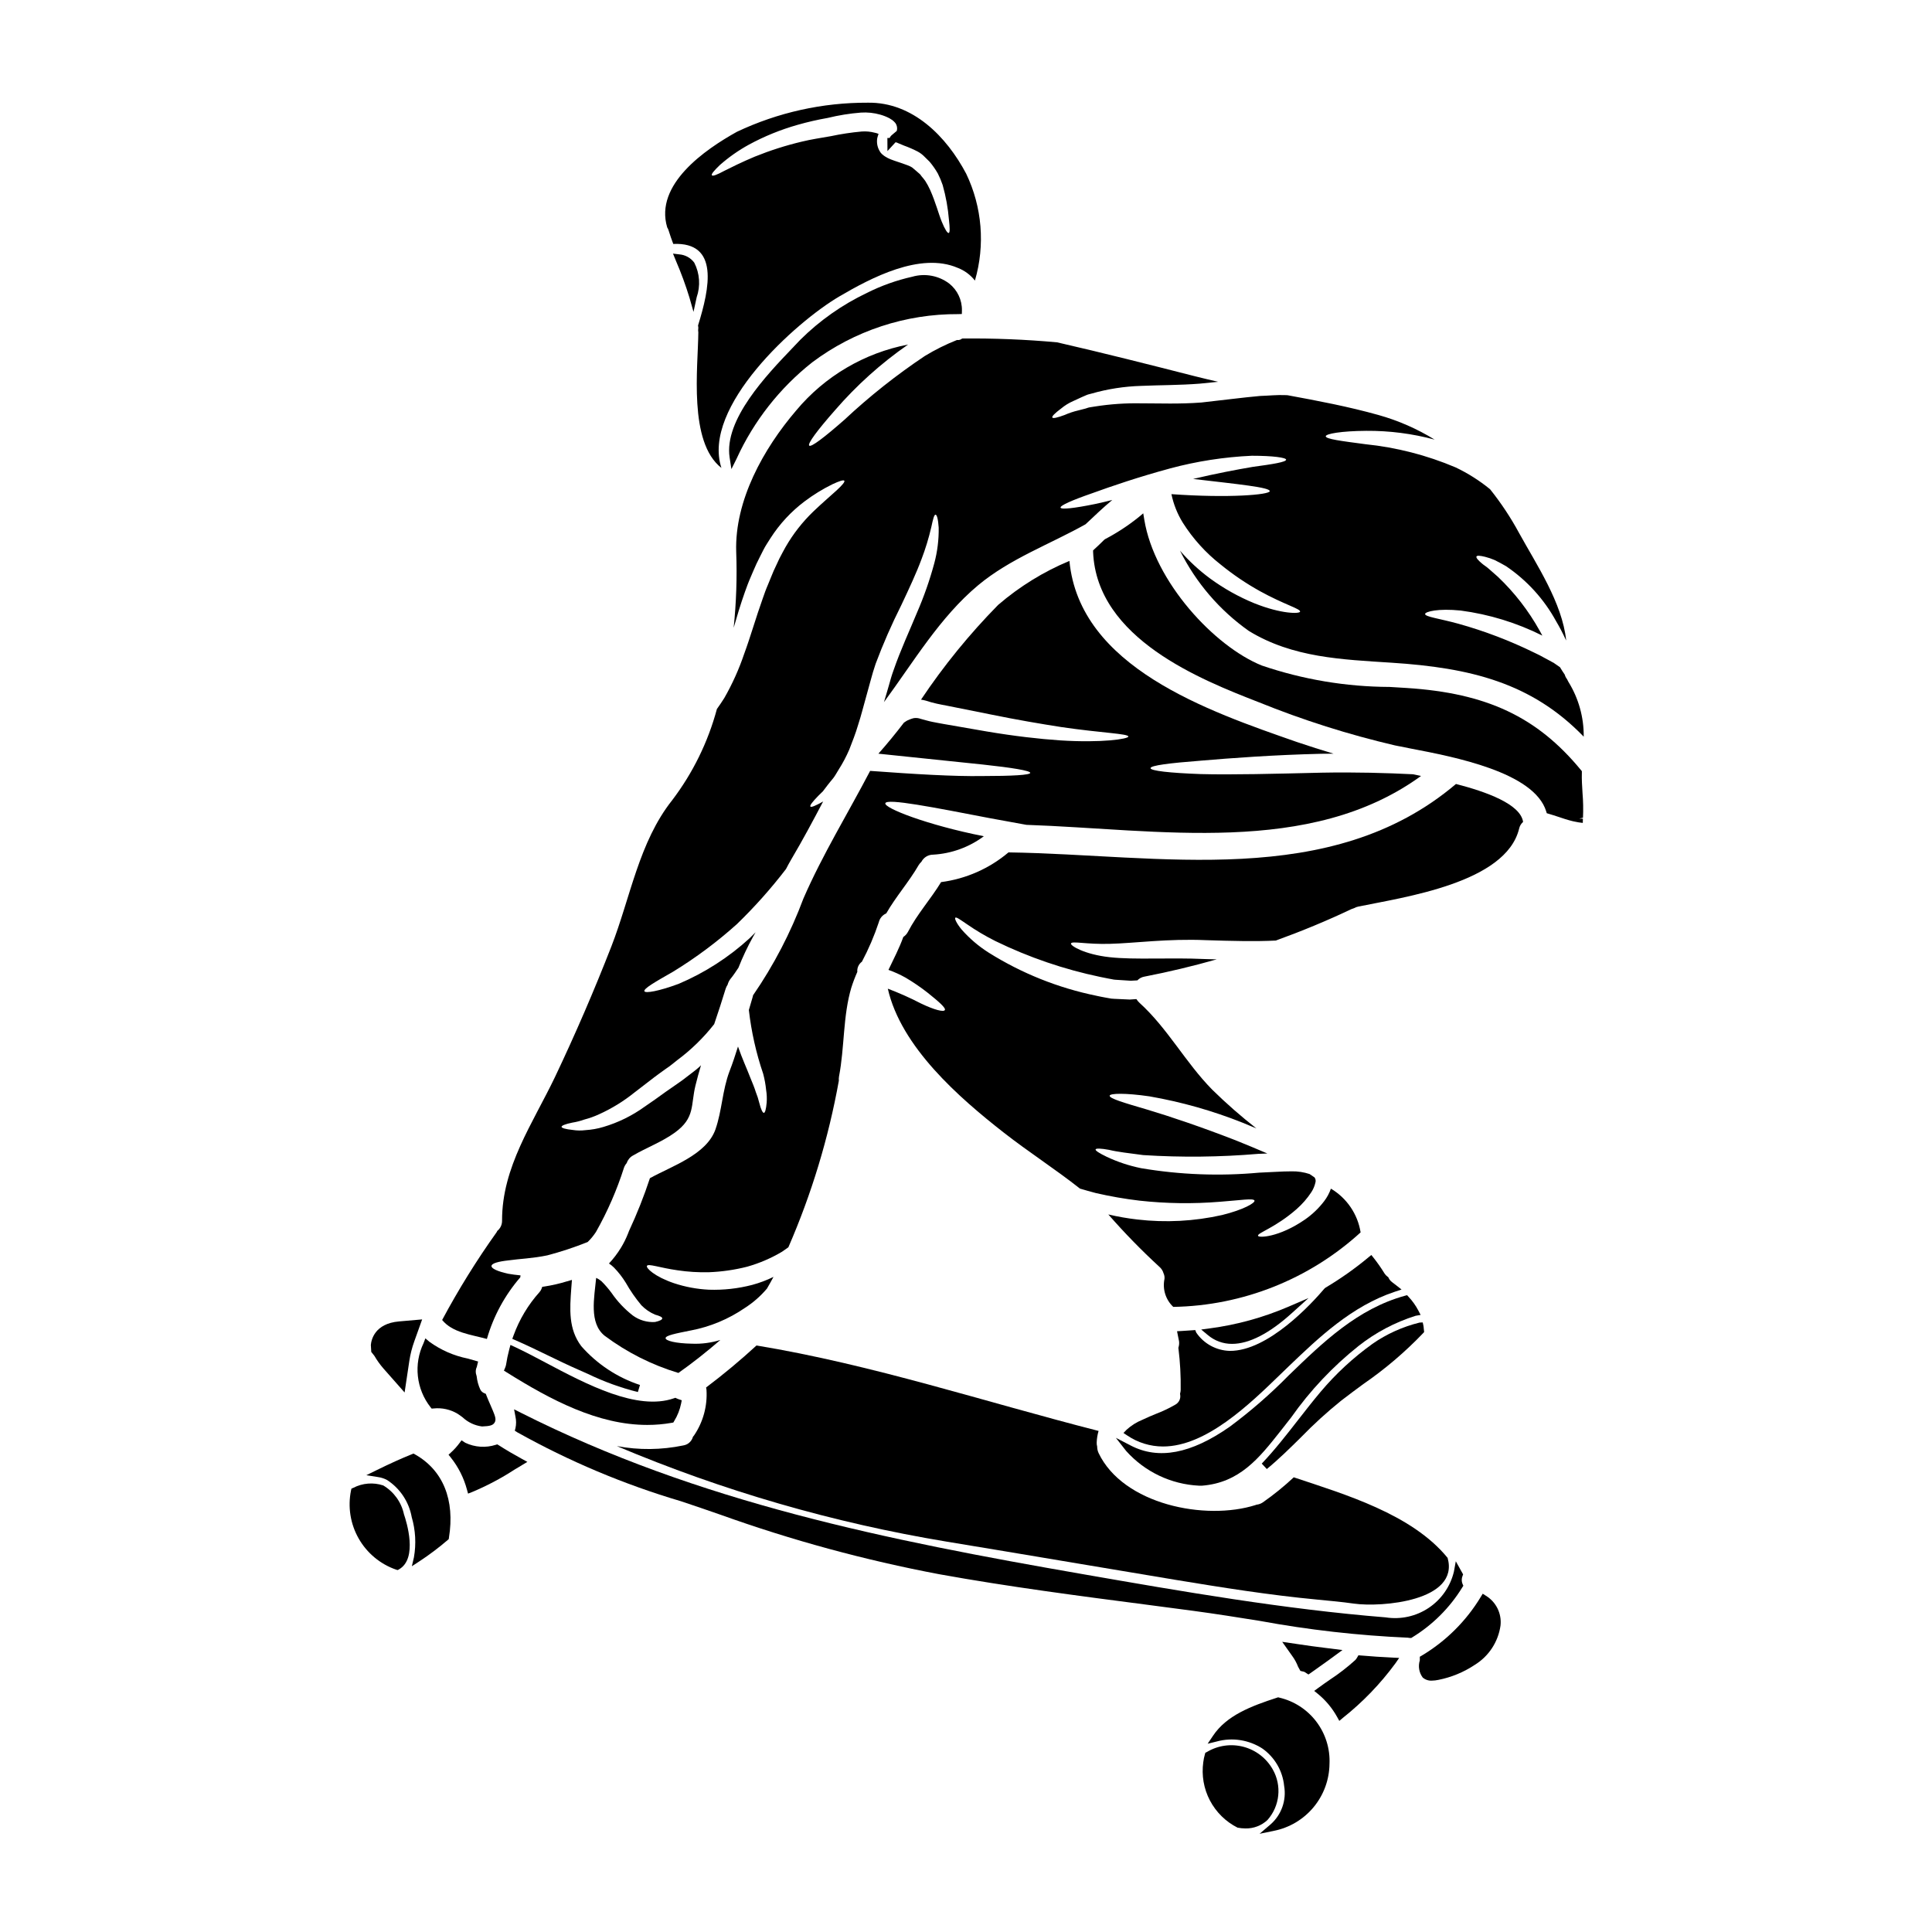
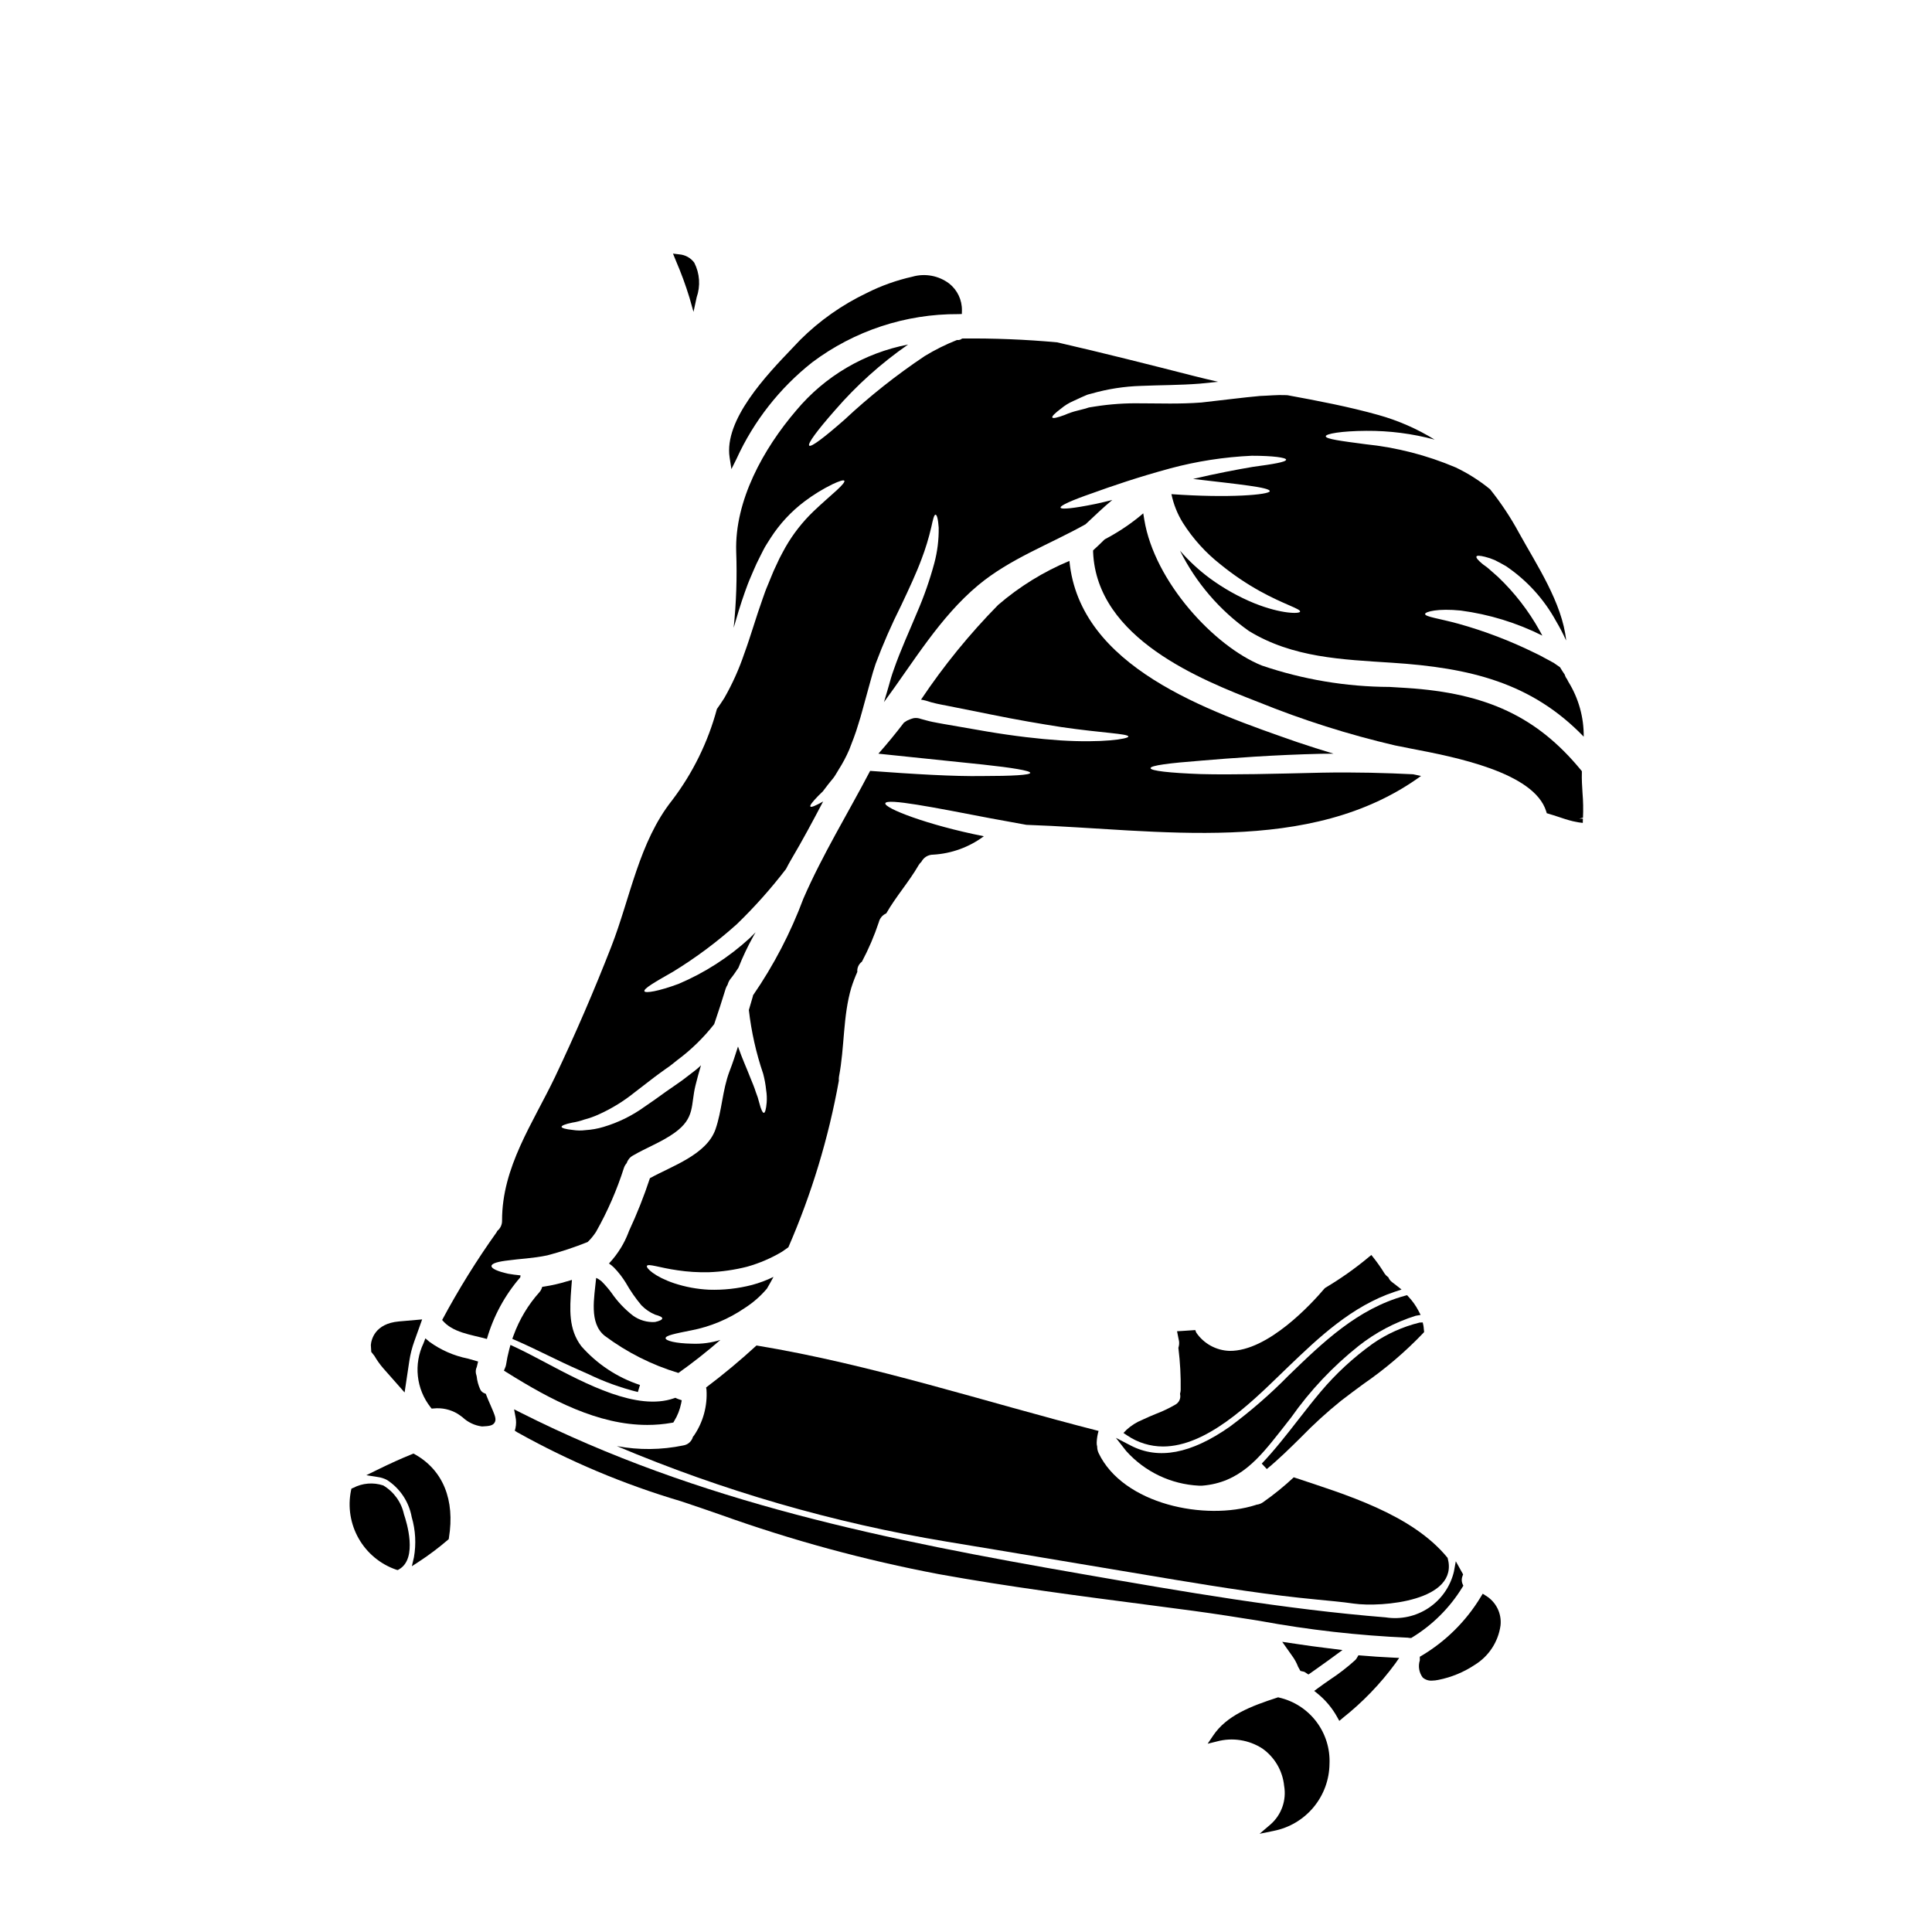
<svg xmlns="http://www.w3.org/2000/svg" fill="#000000" width="800px" height="800px" version="1.1" viewBox="144 144 512 512">
  <g>
-     <path d="m470.51 500.14c4.519 0 9.902-2.754 15.906-8.207l4.359-3.938-5.41 2.328c-6.644 2.852-13.648 4.777-20.812 5.719l-2.223 0.297 1.723 1.438v-0.004c1.797 1.539 4.09 2.383 6.457 2.367z" />
    <path d="m455.5 516.23c-1.68 0.973-3.438 1.809-5.25 2.496-1.094 0.453-2.188 0.906-3.25 1.414l-0.246 0.117h-0.004c-1.551 0.621-2.973 1.52-4.203 2.648l-0.816 0.848 0.98 0.652v-0.004c2.797 1.91 6.102 2.93 9.488 2.934 11.414 0 22.93-11.172 31.156-19.152l2.273-2.195c7.793-7.453 16.625-15.906 28.066-19.68l1.734-0.574-1.438-1.129c-0.359-0.285-0.715-0.562-1.062-0.816h0.004c-0.391-0.285-0.703-0.656-0.914-1.09l-0.109-0.23-0.207-0.148v-0.004c-0.312-0.227-0.578-0.512-0.789-0.836-0.871-1.422-1.828-2.793-2.863-4.106l-0.629-0.789-0.789 0.637v0.004c-3.574 2.973-7.379 5.656-11.379 8.031l-0.246 0.207c-3.336 3.938-14.957 16.645-25.152 16.531-3.551-0.109-6.832-1.906-8.832-4.84l-0.266-0.676-0.727 0.051c-0.98 0.078-1.988 0.148-2.973 0.199l-1.129 0.055 0.367 1.848c0.059 0.27 0.113 0.535 0.16 0.789v-0.004c0.07 0.527 0.027 1.062-0.121 1.574l-0.055 0.195 0.027 0.199v0.004c0.445 3.629 0.645 7.285 0.586 10.941-0.008 0.285-0.051 0.566-0.125 0.844l-0.043 0.188 0.031 0.191h-0.004c0.203 1.07-0.305 2.148-1.254 2.676z" />
    <path d="m295.57 483.19-1.371 0.395 0.004-0.004c-1.941 0.598-3.926 1.051-5.934 1.359l-0.57 0.086-0.199 0.543c-0.117 0.305-0.289 0.582-0.504 0.824-3.023 3.367-5.367 7.285-6.91 11.539l-0.32 0.875 0.852 0.371c2.836 1.23 5.672 2.609 8.414 3.938 2.742 1.328 5.594 2.715 8.457 3.961 0.699 0.309 1.457 0.641 2.254 1l0.008-0.004c4.25 2.066 8.703 3.688 13.289 4.832l0.566-1.875v0.004c-6.004-1.977-11.371-5.523-15.547-10.27-3.449-4.562-3.066-9.816-2.66-15.383z" />
    <path d="m344.48 500.57c-4.285 3.938-8.723 7.633-13.355 11.125 0.047 0.203 0.082 0.41 0.102 0.621 0.273 4.281-0.887 8.535-3.293 12.086-0.102 0.148-0.199 0.246-0.301 0.371h0.004c-0.328 1.195-1.328 2.09-2.551 2.281-5.805 1.207-11.789 1.27-17.613 0.176 28.027 11.84 57.359 20.34 87.379 25.316 20.191 3.316 40.355 6.762 60.543 10.109 12.488 2.055 25.02 4.062 37.633 5.25 3.242 0.324 6.492 0.594 9.734 1.066 7.383 1.039 28.066-0.668 24.871-12.113-9.445-11.617-27.348-16.871-40.773-21.352v-0.004c-2.582 2.414-5.328 4.641-8.227 6.664-0.496 0.332-1.066 0.535-1.66 0.594-0.059 0.027-0.117 0.055-0.176 0.074-13.305 4.258-35.152-0.102-41.668-13.777h0.004c-0.246-0.535-0.375-1.117-0.371-1.707-0.105-0.359-0.148-0.738-0.125-1.113 0.039-1.023 0.207-2.039 0.496-3.023-30.184-7.703-59.836-17.562-90.652-22.645z" />
    <path d="m278.96 501.59c-0.359 1.355-0.648 2.727-0.855 4.113-0.055 0.262-0.133 0.516-0.238 0.762l-0.32 0.766 0.703 0.441c11.734 7.352 24.27 13.953 37.285 13.949h0.004c2.168 0.004 4.328-0.184 6.465-0.559l0.438-0.078 0.227-0.395c0.883-1.43 1.504-3.008 1.836-4.656l0.164-0.848-0.82-0.277 0.004 0.004c-0.168-0.059-0.336-0.125-0.5-0.203l-0.371-0.18-0.395 0.137c-9.727 3.394-23.176-3.715-33.98-9.445-2.965-1.574-5.766-3.047-8.266-4.207l-1.066-0.492z" />
-     <path d="m321.19 205.08c0.371 1.211 0.789 2.402 1.234 3.566 12.238-0.543 9.641 11.719 6.566 21.602 0.023 0.199 0.051 0.375 0.074 0.594 0 0.234-0.02 0.465-0.051 0.699 0 0.172 0.051 0.348 0.051 0.543-0.074 9.242-2.676 29.082 6.121 35.922-5.301-16.137 19.645-38.645 31.262-45.457 8.324-4.879 21.457-11.84 31.363-7.559l-0.004-0.004c1.801 0.691 3.375 1.855 4.559 3.371 2.746-9.41 1.918-19.504-2.324-28.34-5.16-9.762-14.125-19-26.062-18.801-11.992-0.051-23.84 2.582-34.684 7.707-8.422 4.68-21.895 13.945-18.48 25.34 0.164 0.254 0.289 0.527 0.375 0.816zm13.598-17.367v0.004c2.356-2.07 4.93-3.875 7.68-5.383 4.094-2.223 8.426-3.981 12.906-5.25 2.625-0.75 5.289-1.363 7.981-1.832 2.887-0.707 5.828-1.18 8.793-1.414 1.734-0.117 3.477 0.07 5.152 0.547 0.496 0.121 0.789 0.273 1.113 0.371 0.449 0.168 0.891 0.367 1.312 0.594l0.742 0.473h0.004c0.312 0.238 0.594 0.512 0.84 0.816 0.418 0.598 0.543 1.348 0.348 2.047l-1.23 1.039c-0.289 0.223-0.52 0.508-0.68 0.832h-0.586l0.023 3.477 2.172-2.363c0.047 0.047 0.105 0.109 0.125 0.109l0.074-0.027c0.07-0.023-0.051-0.023 0.32 0.125 0.496 0.223 1.09 0.469 1.66 0.691l0.004 0.004c1.266 0.453 2.496 0.992 3.691 1.609 0.691 0.379 1.316 0.863 1.859 1.438 0.422 0.395 0.844 0.82 1.238 1.215 0.832 0.98 1.57 2.031 2.203 3.148 0.504 0.992 0.934 2.016 1.289 3.07 0.852 3.012 1.406 6.098 1.66 9.219 0.246 2.129 0.273 3.34-0.051 3.469-0.324 0.125-1.016-0.941-1.859-3-0.844-2.059-1.609-5.117-3.07-8.395-0.371-0.824-0.801-1.621-1.289-2.383-0.254-0.359-0.527-0.707-0.816-1.039-0.324-0.324-0.395-0.668-0.918-1.039-0.422-0.395-0.871-0.742-1.289-1.113-0.293-0.293-0.637-0.527-1.016-0.699-0.816-0.371-2.004-0.738-3.191-1.16-0.621-0.199-1.262-0.422-1.969-0.695-0.5-0.195-0.977-0.441-1.43-0.734-0.215-0.125-0.414-0.273-0.594-0.441l-0.195-0.148-0.098-0.098-0.051-0.023-0.004-0.027-0.324-0.375-0.023-0.047h0.004c-0.742-1.078-1.035-2.402-0.82-3.691 0.09-0.387 0.207-0.77 0.348-1.141l-0.098-0.047c-0.297-0.125-0.605-0.215-0.918-0.273-1.121-0.297-2.285-0.406-3.441-0.32-2.746 0.246-5.477 0.66-8.176 1.234-2.801 0.496-5.227 0.844-7.656 1.438-4.266 1.008-8.445 2.344-12.512 3.988-3.492 1.461-6.141 2.797-8.074 3.762-1.934 1.043-3.074 1.488-3.293 1.18-0.219-0.305 0.566-1.223 2.129-2.734z" />
    <path d="m462.14 345.59c8.152-0.691 19.426-1.535 32.031-1.832 1.09-0.027 2.156-0.027 3.219-0.027-3.191-0.965-6.414-1.969-9.637-3.07-23.586-8.227-57.648-19.816-60.348-48.02l0.004 0.004c-6.875 2.867-13.254 6.805-18.895 11.668-7.582 7.707-14.426 16.109-20.434 25.098 0.434 0.066 0.863 0.156 1.285 0.273 1.113 0.348 1.734 0.543 2.852 0.789 0.789 0.195 1.91 0.375 2.852 0.57 3.891 0.789 7.652 1.535 11.246 2.254 7.137 1.461 13.574 2.551 19 3.394 10.777 1.574 17.688 1.73 17.711 2.504 0 0.617-6.836 1.73-18.082 1.016-5.574-0.375-12.203-1.141-19.449-2.363-3.613-0.645-7.402-1.289-11.344-1.969-1.016-0.195-1.887-0.324-3.047-0.57-0.895-0.172-2.231-0.566-3.074-0.789h-0.004c-0.605-0.234-1.262-0.301-1.902-0.199-0.363 0.094-0.719 0.207-1.066 0.348l-0.617 0.273h-0.027l-0.023 0.023-0.324 0.199c-0.172 0.121-0.348 0.219-0.52 0.348-2.152 2.82-4.41 5.574-6.762 8.223 11.02 1.141 20.609 2.156 27.648 2.875 7.871 0.844 12.594 1.637 12.594 2.207 0 0.57-4.754 0.844-12.758 0.844-7.508 0.121-17.812-0.496-29.676-1.367-5.871 11.223-12.66 22.273-17.664 33.789h-0.004c-3.387 9.09-7.879 17.727-13.383 25.715 0.004 0.074-0.004 0.148-0.023 0.223-0.371 1.211-0.719 2.43-1.066 3.641 0.656 5.75 1.926 11.414 3.793 16.895 0.379 1.414 0.641 2.856 0.785 4.309 0.176 1.09 0.227 2.199 0.145 3.301-0.145 1.754-0.422 2.723-0.738 2.754-0.32 0.031-0.789-0.914-1.215-2.625-0.242-0.996-0.555-1.973-0.941-2.922-0.324-1.09-0.867-2.363-1.438-3.766-0.895-2.332-2.156-5.055-3.269-8.266-0.691 2.203-1.41 4.41-2.25 6.566-1.91 5.055-1.969 10.328-3.719 15.383-2.363 6.715-11.539 9.715-17.363 12.934l-0.004-0.004c-1.57 4.773-3.426 9.445-5.547 14-0.086 0.191-0.16 0.391-0.227 0.594-0.527 1.348-1.172 2.652-1.93 3.887-0.91 1.484-1.965 2.867-3.152 4.137 0.48 0.32 0.93 0.684 1.336 1.09 1.188 1.219 2.234 2.566 3.121 4.016 1.195 2.113 2.578 4.109 4.137 5.969 1.027 1.059 2.258 1.902 3.617 2.477 1.215 0.348 1.91 0.641 1.91 0.988s-0.668 0.695-1.934 0.969c-2.086 0.125-4.152-0.477-5.844-1.707-2.191-1.703-4.106-3.734-5.676-6.023-0.809-1.098-1.703-2.133-2.672-3.094-0.422-0.352-0.887-0.645-1.391-0.863-0.473 5.152-1.969 11.965 2.277 15.352v-0.004c5.883 4.394 12.488 7.723 19.52 9.84 3.863-2.723 7.559-5.672 11.125-8.746-2.43 0.758-4.969 1.094-7.508 0.992-4.41-0.074-6.957-0.789-7.012-1.438-0.074-0.742 2.676-1.262 6.738-2.082l0.004 0.004c5.106-0.98 9.953-3.004 14.242-5.945 2.207-1.41 4.188-3.144 5.879-5.144 0.594-1.02 1.18-2.059 1.73-3.098-1.816 0.891-3.719 1.605-5.672 2.129-3.734 0.969-7.59 1.395-11.445 1.266-3.137-0.152-6.234-0.727-9.215-1.711-5.203-1.758-7.457-4.039-7.211-4.586 0.277-0.715 3.422 0.496 8.055 1.141v0.004c2.777 0.418 5.586 0.59 8.395 0.52 3.41-0.133 6.797-0.621 10.105-1.461 3.242-0.914 6.348-2.246 9.242-3.965 0.543-0.395 1.113-0.789 1.684-1.18h0.004c6.156-14.148 10.648-28.961 13.379-44.148-0.035-0.379-0.016-0.762 0.047-1.137 1.488-7.731 1.016-16.004 3.269-23.562l0.004 0.004c0.445-1.41 0.973-2.789 1.574-4.137-0.098-1.055 0.363-2.078 1.215-2.703 1.785-3.359 3.285-6.863 4.484-10.477 0.254-1.043 0.98-1.906 1.969-2.328 2.551-4.457 6.019-8.348 8.594-12.805h-0.004c0.207-0.324 0.449-0.617 0.73-0.879 0.605-1.164 1.809-1.891 3.121-1.883 4.856-0.281 9.523-1.977 13.426-4.879-15.035-2.973-26.504-7.477-26.109-8.746 0.395-1.363 12.684 1.066 27.746 3.965l9.637 1.758c34.828 1.18 75.086 8.469 104.59-12.957-0.844-0.172-1.574-0.324-2.106-0.445-6.984-0.348-15.262-0.594-24.227-0.422-12.41 0.297-23.781 0.594-32.055 0.371-8.227-0.297-13.305-0.867-13.305-1.574 0-0.707 5.039-1.344 13.238-1.969z" />
    <path d="m507.67 500.17c-5.051 3.629-9.637 7.867-13.648 12.621-2.062 2.441-4.074 5.023-6.019 7.519-3.043 3.91-6.188 7.945-9.625 11.559l1.34 1.441c3.211-2.641 6.215-5.609 9.121-8.477v-0.004c3.32-3.414 6.844-6.625 10.551-9.613 1.945-1.512 3.938-2.973 5.902-4.426 5.719-3.938 11.02-8.445 15.82-13.457l0.297-0.332-0.09-0.867-0.004 0.004c-0.012-0.285-0.047-0.566-0.098-0.844l-0.18-0.836-0.84 0.035v0.004c-4.481 1.102-8.723 3.019-12.516 5.652z" />
    <path d="m395.52 219.12c-2.789-2.086-6.394-2.75-9.742-1.789-4.172 0.934-8.215 2.375-12.035 4.293-6.539 3.117-12.508 7.312-17.648 12.414-0.637 0.68-1.359 1.434-2.133 2.242-6.785 7.086-18.141 18.969-16.602 28.973l0.473 3.062 1.383-2.773h-0.004c4.559-9.973 11.422-18.719 20.027-25.516 11.164-8.375 24.766-12.863 38.727-12.781l0.934-0.031 0.02-0.934c0.051-2.785-1.207-5.438-3.398-7.16z" />
    <path d="m327.99 213.61c-0.945-1.277-2.394-2.078-3.977-2.199l-1.664-0.203 0.816 1.996-0.004-0.004c1.359 3.156 2.547 6.387 3.551 9.676l1.074 3.777 0.832-3.84h-0.004c1.059-3.027 0.832-6.352-0.625-9.203z" />
    <path d="m273.03 498.84c1.73-6.019 4.75-11.59 8.844-16.328 0.012-0.172 0.039-0.348 0.074-0.52-1.211-0.121-2.363-0.273-3.316-0.445-2.754-0.621-4.438-1.363-4.383-2.059 0.051-0.695 1.805-1.18 4.582-1.484 2.723-0.395 6.414-0.52 10.184-1.316l-0.004 0.004c3.644-0.957 7.227-2.141 10.727-3.543 0.832-0.805 1.57-1.703 2.203-2.676 3.059-5.41 5.547-11.121 7.43-17.043 0.164-0.445 0.41-0.855 0.723-1.211 0.266-0.836 0.84-1.543 1.609-1.969 3.594-2.106 7.703-3.617 11.098-6.07 5.477-3.938 4.211-7.285 5.512-12.535 0.422-1.781 0.941-3.566 1.461-5.348l-0.371 0.371c-0.969 0.918-1.969 1.574-2.949 2.363l-1.488 1.141-0.867 0.617-0.742 0.52-2.926 2.031c-1.906 1.391-3.785 2.727-5.621 3.965l0.004-0.004c-3.309 2.387-6.992 4.195-10.902 5.352-1.539 0.465-3.121 0.746-4.727 0.844-1.141 0.148-2.301 0.133-3.441-0.051-1.859-0.195-2.902-0.496-2.926-0.82-0.023-0.324 0.992-0.738 2.824-1.113h0.004c1.086-0.172 2.156-0.445 3.195-0.816 1.332-0.348 2.637-0.812 3.887-1.387 3.363-1.52 6.516-3.457 9.391-5.769 1.707-1.316 3.519-2.699 5.375-4.137 0.992-0.719 1.969-1.465 2.996-2.18l0.789-0.547 0.621-0.469 1.484-1.18-0.004-0.004c3.715-2.746 7.039-5.981 9.887-9.613 1.062-3.148 2.106-6.297 3.047-9.414 0.129-0.375 0.305-0.73 0.52-1.062 0.145-0.547 0.398-1.062 0.746-1.512 0.789-0.941 1.438-1.969 2.106-2.949v0.004c1.129-2.859 2.445-5.641 3.934-8.328 0.199-0.371 0.422-0.719 0.621-1.09-0.496 0.52-0.992 1.016-1.512 1.512h0.004c-5.559 5.102-11.949 9.215-18.895 12.164-5.324 1.969-8.77 2.527-9.055 1.969-0.301-0.695 2.797-2.457 7.606-5.203 6.004-3.68 11.66-7.894 16.895-12.598 4.688-4.539 9.035-9.418 13.008-14.594 0.469-0.891 0.914-1.754 1.438-2.625 2.973-5.027 5.719-10.156 8.422-15.309-0.027 0.023-0.074 0.047-0.102 0.074-1.969 1.113-3.094 1.574-3.293 1.285-0.199-0.289 0.594-1.285 2.059-2.797 0.371-0.375 0.789-0.789 1.262-1.238 0.371-0.52 0.816-1.066 1.262-1.66 0.449-0.594 0.965-1.18 1.484-1.832 0.52-0.648 0.918-1.465 1.414-2.231 1.082-1.695 2.027-3.477 2.824-5.324 0.789-2.055 1.66-4.188 2.363-6.613 0.789-2.383 1.414-4.984 2.18-7.656 0.375-1.316 0.742-2.676 1.113-4.039 0.395-1.461 0.82-2.949 1.316-4.383h-0.004c1.977-5.281 4.238-10.449 6.769-15.484 2.18-4.609 4.09-8.723 5.398-12.266h0.004c1.059-2.777 1.93-5.625 2.602-8.523 0.445-2.082 0.742-3.293 1.113-3.293 0.371 0 0.695 1.18 0.844 3.422 0.051 3.188-0.34 6.367-1.164 9.445-1.207 4.469-2.738 8.848-4.586 13.094-1.969 4.781-4.356 9.883-6.219 15.285-0.492 1.34-0.867 2.676-1.234 4.016-0.371 1.34-0.82 2.773-1.215 4.137-0.043 0.094-0.074 0.191-0.098 0.293 7.902-10.727 14.84-22.543 24.996-31.012 8.492-7.062 18.977-10.828 28.438-16.137 2.332-2.18 4.633-4.41 7.086-6.438-1.66 0.422-3.219 0.789-4.656 1.09-5.453 1.113-8.895 1.488-9.055 0.941-0.156-0.547 3.047-1.969 8.301-3.789 5.176-1.883 12.434-4.359 20.684-6.59v-0.004c7.09-1.906 14.367-3.035 21.699-3.367 5.648 0 9.094 0.496 9.094 1.039 0 0.621-3.418 1.18-8.844 1.91-4.234 0.715-9.734 1.758-15.805 3.195 12.062 1.414 20.387 2.227 20.312 3.242-0.051 0.941-10.754 1.887-26.059 0.789 0.559 2.684 1.582 5.246 3.023 7.578 2.691 4.25 6.09 8.004 10.055 11.102 3.258 2.652 6.746 5.012 10.418 7.047 6.316 3.492 10.73 4.656 10.605 5.398-0.047 0.617-4.981 0.668-12.109-2.203v0.004c-4.18-1.711-8.129-3.926-11.77-6.594-2.914-2.152-5.578-4.621-7.953-7.356 4.231 8.492 10.504 15.805 18.258 21.281 11.617 7.109 24.676 7.555 37.875 8.418 20.734 1.34 37.039 5.277 50.859 19.598 0.051-5.137-1.359-10.18-4.062-14.543-0.137-0.23-0.262-0.473-0.371-0.719-0.273-0.348-0.477-0.75-0.594-1.18-0.422-0.621-0.844-1.262-1.262-1.969-0.52-0.352-1.039-0.719-1.574-1.09l-0.148-0.102-0.297-0.145-0.668-0.375-1.34-0.715c-0.867-0.496-1.785-0.969-2.754-1.414h-0.004c-6.461-3.176-13.203-5.746-20.141-7.68-5.152-1.414-8.895-1.836-8.82-2.602 0.074-0.594 3.422-1.512 9.445-0.891 7.531 0.992 14.84 3.238 21.629 6.637-0.223-0.422-0.473-0.867-0.719-1.312v0.004c-2.938-5.285-6.664-10.094-11.043-14.258-0.867-0.742-1.656-1.438-2.363-2.082-0.703-0.645-1.387-1.016-1.883-1.461-1.039-0.871-1.574-1.512-1.461-1.836 0.113-0.324 0.941-0.273 2.328 0.074v0.004c0.848 0.211 1.676 0.492 2.481 0.84 0.918 0.445 1.934 0.992 3.047 1.633v0.004c5.512 3.731 10.055 8.723 13.25 14.562 0.945 1.594 1.805 3.238 2.574 4.926 0.027 0.074 0.074 0.125 0.102 0.199-1.016-9.984-7.977-20.289-12.438-28.414v0.004c-2.219-4.113-4.805-8.02-7.727-11.672-2.801-2.293-5.871-4.238-9.141-5.793-7.617-3.231-15.676-5.301-23.906-6.144-6.367-0.844-10.504-1.363-10.504-2.106 0.023-0.645 4.016-1.391 10.754-1.438 6.113-0.043 12.203 0.738 18.105 2.328-4.625-2.856-9.629-5.047-14.863-6.516-7.949-2.227-16.027-3.762-24.129-5.25h0.004c-0.207 0.004-0.414-0.004-0.621-0.023-2.059-0.102-4.328 0.145-6.641 0.219-4.723 0.422-9.859 1.113-15.559 1.734-5.769 0.445-11.125 0.219-15.902 0.219l0.004 0.004c-4.141-0.086-8.277 0.195-12.363 0.844-0.422 0.074-0.844 0.148-1.262 0.199-0.422 0.051-0.766 0.219-1.137 0.324-0.742 0.195-1.441 0.371-2.106 0.543h-0.004c-1.199 0.285-2.367 0.68-3.496 1.18-1.934 0.719-3.07 0.969-3.242 0.668-0.172-0.301 0.668-1.137 2.301-2.363v0.004c0.98-0.824 2.07-1.5 3.246-2.008 0.695-0.324 1.465-0.668 2.254-1.039 0.422-0.172 0.82-0.348 1.262-0.547 0.445-0.199 0.867-0.246 1.34-0.395 4.266-1.219 8.668-1.902 13.102-2.035 4.91-0.219 10.211-0.172 15.559-0.594 1.633-0.172 3.269-0.348 4.879-0.492-2.082-0.473-4.16-0.969-6.219-1.488-12.137-3.098-24.254-6.168-36.441-8.965h0.004c-8.371-0.77-16.781-1.105-25.188-1.016-0.375 0.324-0.875 0.469-1.363 0.391-2.957 1.168-5.809 2.586-8.523 4.238-7.539 5.035-14.656 10.676-21.277 16.871-5.324 4.68-8.867 7.379-9.363 6.883-0.496-0.496 2.129-4.039 6.859-9.41 5.695-6.582 12.191-12.422 19.344-17.379-11.602 2.231-22.074 8.398-29.648 17.465-8.699 10.16-16.328 23.883-15.906 37.43 0.25 6.731 0.027 13.469-0.672 20.168 0.867-3.023 1.812-6.195 2.973-9.465 0.246-0.668 0.473-1.312 0.719-1.969 0.297-0.789 0.52-1.285 0.789-1.934 0.547-1.238 1.016-2.43 1.574-3.617 0.559-1.188 1.211-2.406 1.781-3.566 0.57-1.16 1.316-2.203 1.969-3.269 2.398-3.727 5.434-6.996 8.973-9.664 2.316-1.75 4.797-3.277 7.406-4.559 1.859-0.867 2.973-1.211 3.148-0.918 0.176 0.297-0.57 1.18-2.055 2.555s-3.668 3.195-6.172 5.598c-2.883 2.777-5.363 5.945-7.356 9.418-0.52 0.992-1.113 1.969-1.633 3.047l-1.535 3.293c-0.496 1.137-0.969 2.402-1.488 3.617-0.246 0.594-0.57 1.34-0.719 1.781l-0.668 1.883c-1.805 5.031-3.219 10.059-4.875 14.562h-0.004c-1.379 4.102-3.152 8.055-5.301 11.809-0.668 1.066-1.316 2.008-1.969 2.926-2.348 8.742-6.367 16.941-11.84 24.152-8.82 11.098-11.07 25.789-16.137 38.793-4.559 11.691-9.527 23.203-14.91 34.535-5.902 12.336-14.07 23.902-14.047 38.074v-0.004c0.031 1.066-0.434 2.086-1.266 2.758-0.047 0.117-0.105 0.234-0.172 0.344-5.309 7.438-10.133 15.207-14.441 23.262 2.746 3.367 7.652 3.863 11.863 5.027z" />
    <path d="m504.62 582.72-0.621-0.055-0.316 0.543c-0.137 0.258-0.305 0.496-0.508 0.711-2.102 1.906-4.352 3.648-6.731 5.207-1.059 0.734-2.113 1.469-3.148 2.234l-1.016 0.75 0.977 0.789c2.066 1.695 3.797 3.769 5.094 6.109l0.578 1.043 0.914-0.766v-0.004c5.273-4.176 9.965-9.039 13.949-14.465l1.004-1.449-1.762-0.09c-2.824-0.137-5.602-0.309-8.414-0.559z" />
    <path d="m531.52 564.68 0.281-0.449-0.215-0.48-0.004 0.004c-0.273-0.676-0.273-1.43 0-2.102l0.156-0.426-1.934-3.473-0.492 2.688h0.004c-0.926 3.945-3.309 7.391-6.672 9.648-3.363 2.258-7.453 3.16-11.453 2.527-26.848-2.164-53.883-6.859-80.027-11.414l-0.32-0.055c-51.508-8.953-101.65-18.965-148.83-42.766l-1.773-0.895 0.367 1.969c0.215 0.984 0.215 2.008 0 2.996l-0.18 0.703 0.617 0.395h-0.004c13.75 7.691 28.312 13.828 43.418 18.293 3.543 1.18 7.086 2.383 10.527 3.594h0.004c18.855 6.758 38.215 12.023 57.895 15.746 18.395 3.324 37.211 5.769 55.406 8.133 3.977 0.523 7.961 1.051 11.945 1.574 5.844 0.789 11.809 1.723 17.535 2.648 13 2.398 26.152 3.891 39.359 4.469 0.195 0.047 0.395 0.07 0.598 0.07h0.27l0.234-0.141h-0.004c5.418-3.309 9.973-7.848 13.293-13.258z" />
    <path d="m488.62 586.81 1.027 0.238 1.105 0.707 1.078-0.75c1.328-0.926 2.625-1.852 3.938-2.801l4.004-2.926-4.918-0.617c-2.164-0.262-4.328-0.559-6.496-0.887l-4.559-0.672 2.66 3.758 0.004 0.004c0.641 0.875 1.16 1.836 1.547 2.848z" />
    <path d="m483 593.88-0.281-0.074-0.273 0.09c-6.887 2.238-13.383 4.699-16.988 10.102l-1.418 2.109 2.469-0.609 0.004-0.004c4.086-1.098 8.449-0.418 12.008 1.871 3.273 2.301 5.383 5.91 5.785 9.891 0.668 3.809-0.695 7.688-3.602 10.234l-2.902 2.477 3.734-0.762v-0.004c4.133-0.809 7.859-3.016 10.555-6.25 2.695-3.238 4.191-7.301 4.238-11.512 0.18-4.023-1.055-7.981-3.488-11.188-2.434-3.211-5.914-5.465-9.84-6.371z" />
    <path d="m563.21 348.74v-0.371l-0.234-0.285c-11.59-14.09-24.969-20.395-46.176-21.762-1.527-0.098-3.059-0.191-4.598-0.281l-0.004 0.004c-11.5-0.051-22.91-1.965-33.797-5.672-12.562-5.055-28.449-22.172-31.152-38.66l-0.277-1.676-1.316 1.094c-2.738 2.191-5.684 4.113-8.789 5.742l-0.23 0.168c-0.855 0.859-1.734 1.691-2.617 2.5l-0.336 0.312v0.453c0.957 23.027 28.832 33.902 43.805 39.754v-0.004c11.75 4.766 23.859 8.609 36.211 11.488 1.152 0.25 2.594 0.527 4.238 0.844 11.414 2.184 32.617 6.25 35.816 16.617l0.156 0.508 0.508 0.148c0.844 0.242 1.672 0.523 2.5 0.789 1.25 0.422 2.547 0.859 3.898 1.18l0.473 0.098c0.355 0.078 0.707 0.152 1.062 0.207l1.105 0.145 0.027-1.117-0.98-0.023 1.004-0.23v0.004c0.102-2.195 0.059-4.394-0.125-6.582-0.113-1.789-0.23-3.617-0.172-5.391z" />
    <path d="m537.78 566.89-0.844-0.539-0.523 0.859 0.004-0.004c-3.867 6.394-9.246 11.742-15.668 15.566l-0.484 0.285v0.562c0.012 0.133 0.012 0.262 0 0.395-0.484 1.543-0.207 3.231 0.758 4.535 0.668 0.586 1.539 0.887 2.43 0.836 0.586-0.008 1.172-0.078 1.746-0.203 3.445-0.684 6.723-2.039 9.645-3.988 3.715-2.285 6.211-6.113 6.812-10.434 0.34-3.152-1.168-6.219-3.875-7.871z" />
-     <path d="m529.85 351.76c-33.168 28.137-78.625 18.699-118.59 18.133-5.074 4.285-11.273 7.019-17.859 7.875-2.754 4.508-6.34 8.469-8.793 13.203v-0.004c-0.289 0.539-0.707 1-1.219 1.34-1.09 3.023-2.574 5.848-3.938 8.723h0.004c1.566 0.555 3.082 1.242 4.531 2.055 2.043 1.203 4.004 2.547 5.871 4.012 3 2.402 4.856 4.035 4.535 4.582-0.324 0.547-2.676 0-6.297-1.734-2.863-1.484-5.805-2.797-8.816-3.938 3.516 15.48 18.895 28.883 30.641 38.074 6.613 5.18 13.699 9.711 20.289 14.914 1.336 0.395 2.723 0.789 4.211 1.18 3.809 0.875 7.66 1.547 11.543 2.008 7.082 0.781 14.227 0.879 21.328 0.297 5.43-0.395 8.969-1.016 9.168-0.297 0.148 0.617-2.875 2.402-8.598 3.812-7.367 1.66-14.965 2.059-22.469 1.184-2.582-0.297-5.144-0.742-7.676-1.34 4.246 4.856 8.75 9.48 13.5 13.848 0.547 0.457 0.945 1.07 1.137 1.758 0.219 0.465 0.305 0.98 0.246 1.488-0.566 2.707 0.316 5.516 2.332 7.406 18.402-0.312 36.055-7.336 49.645-19.746-0.77-4.84-3.656-9.09-7.871-11.59-0.418 1.191-1.02 2.312-1.785 3.316-1.43 1.875-3.141 3.512-5.074 4.859-6.961 4.805-12.41 4.902-12.461 4.309-0.223-0.742 4.582-2.106 10.258-7.086h-0.004c1.48-1.301 2.777-2.793 3.863-4.434 0.512-0.781 0.879-1.645 1.09-2.551 0.148-0.473 0.066-0.984-0.223-1.387-0.449-0.301-0.871-0.594-1.316-0.895h0.004c-1.523-0.504-3.121-0.746-4.723-0.719-2.723 0-5.648 0.246-8.66 0.352-10.43 0.957-20.938 0.562-31.266-1.184-3.148-0.637-6.207-1.648-9.113-3.016-2.008-0.969-3.074-1.66-2.949-1.969 0.125-0.309 1.363-0.273 3.566 0.125 2.203 0.543 5.301 0.891 9.055 1.387 10.141 0.645 20.316 0.535 30.441-0.324 0.82-0.023 1.637-0.074 2.453-0.098-2.672-1.137-5.477-2.332-8.395-3.492-9.055-3.519-17.418-6.344-23.484-8.152-6.144-1.805-10.055-2.949-9.906-3.691 0.121-0.617 4.137-0.742 10.602 0.199l-0.004 0.004c8.438 1.469 16.695 3.809 24.652 6.981 1.238 0.496 2.453 1.016 3.641 1.512-4.086-3.199-7.992-6.621-11.695-10.254-7.109-7.211-11.809-16.25-19.32-23.066-0.309-0.281-0.574-0.605-0.789-0.961-0.594 0.023-1.18 0.074-1.758 0.121-1.387-0.074-2.797-0.121-4.234-0.195l-0.273-0.027h-0.051l-0.348-0.023-0.121-0.023-0.547-0.098-1.113-0.199c-0.742-0.121-1.461-0.297-2.203-0.445l-0.004-0.004c-10.105-2.066-19.762-5.934-28.5-11.418-2.68-1.695-5.102-3.766-7.195-6.148-1.41-1.734-1.859-2.875-1.656-3.098 0.273-0.273 1.285 0.496 3.047 1.684 2.426 1.684 4.965 3.188 7.606 4.508 8.82 4.297 18.141 7.484 27.742 9.488 0.719 0.148 1.414 0.273 2.106 0.422l1.039 0.195 0.496 0.098h0.074l0.199 0.027c1.438 0.074 2.848 0.172 4.207 0.273 0.594-0.023 1.18-0.074 1.734-0.098h0.008c0.496-0.523 1.145-0.871 1.855-0.992 6.492-1.262 12.883-2.789 19.172-4.582-0.988-0.027-1.969-0.027-2.996-0.074-9.785-0.445-18.652 0.246-25.391-0.496-6.738-0.742-10.504-3.098-10.234-3.641 0.301-0.719 4.09 0.297 10.406 0.098 6.242-0.148 15.309-1.414 25.34-0.969 6.91 0.223 13.23 0.375 18.531 0.102 6.762-2.453 13.453-5.203 20.02-8.324 0.242-0.098 0.469-0.172 0.691-0.246h0.004c0.355-0.207 0.742-0.352 1.145-0.43 12.113-2.504 39.07-6.242 42.609-20.613 0.148-0.707 0.52-1.352 1.062-1.828-0.691-4.715-9.707-7.973-17.785-10.051z" />
    <path d="m254 529.44-0.414-0.23-0.441 0.176c-2.805 1.125-5.754 2.461-9.281 4.191l-2.781 1.367 3.062 0.488c0.852 0.117 1.676 0.383 2.434 0.785 3.441 2.238 5.805 5.801 6.531 9.84 1.012 3.461 1.211 7.106 0.586 10.652l-0.551 2.363 2.047-1.336c2.598-1.707 5.086-3.582 7.445-5.609l0.277-0.234 0.055-0.355c1.637-10.066-1.562-17.91-8.969-22.098z" />
    <path d="m243.22 503.32c0.695 1.195 1.504 2.324 2.414 3.367l5.59 6.332 1.25-8.352c0.27-1.781 0.715-3.531 1.328-5.227l2.07-5.781-6.117 0.531c-6.508 0.566-7.363 4.93-7.477 6.25l0.109 1.828z" />
-     <path d="m481.29 612.91c-1.672-2.965-4.473-5.125-7.762-5.992s-6.793-0.367-9.707 1.391l-0.395 0.191-0.121 0.43c-0.195 0.672-0.336 1.363-0.422 2.059-0.488 3.481 0.121 7.023 1.75 10.137 1.629 3.113 4.195 5.637 7.332 7.219 0.684 0.133 1.383 0.203 2.082 0.207 2.168 0.051 4.269-0.754 5.848-2.234 3.289-3.711 3.848-9.102 1.395-13.406z" />
    <path d="m258.07 516.9 0.328 0.395 0.52-0.039c2.219-0.234 4.453 0.266 6.363 1.414 0.422 0.266 0.875 0.602 1.348 0.961h-0.004c1.398 1.301 3.164 2.137 5.055 2.387h0.191c1.641-0.082 2.672-0.176 3.188-0.992 0.516-0.816 0.137-1.766-0.445-3.188-0.234-0.574-0.488-1.141-0.73-1.699-0.348-0.789-0.688-1.574-0.992-2.363l-0.145-0.395-0.395-0.164h0.004c-0.473-0.184-0.859-0.535-1.082-0.988-0.504-1.105-0.828-2.281-0.953-3.488l-0.066-0.27-0.004 0.004c-0.27-0.734-0.234-1.547 0.109-2.254l0.34-1.406-2.754-0.789-0.004 0.004c-3.664-0.734-7.129-2.254-10.156-4.449l-1.059-0.902-0.496 1.301c-1.301 2.711-1.816 5.734-1.492 8.723 0.324 2.992 1.48 5.828 3.332 8.199z" />
    <path d="m245.57 537.66c-2.637-0.875-5.516-0.641-7.977 0.648l-0.457 0.195-0.113 0.488v0.004c-0.891 4.356-0.164 8.891 2.043 12.75 2.207 3.863 5.742 6.793 9.945 8.238l0.395 0.098 0.344-0.195c5.039-2.879 1.969-12.625 1.312-14.562h-0.004c-0.68-3.207-2.672-5.984-5.488-7.664z" />
-     <path d="m276.38 527.13-0.598-0.359-0.395 0.121c-2.66 0.852-5.547 0.66-8.074-0.539l-1.004-0.652-0.559 0.754c-0.652 0.883-1.391 1.699-2.203 2.438l-0.68 0.625 0.582 0.719v0.004c2.012 2.516 3.477 5.426 4.305 8.539l0.289 1.043 1.012-0.395-0.004 0.004c3.922-1.637 7.684-3.621 11.246-5.934l3.461-2.082-1.504-0.828c-2.191-1.195-4.086-2.312-5.875-3.457z" />
    <path d="m442.44 528.52c4.945 5.527 11.898 8.84 19.305 9.199h0.422c0.133 0.008 0.262 0.008 0.395 0 9.965-0.789 15.148-7.356 20.637-14.289 0.988-1.246 1.969-2.519 2.977-3.797h-0.004c5.023-7.129 11.031-13.504 17.852-18.934 4.519-3.566 9.648-6.277 15.137-8.004l1.32-0.23-0.617-1.18v-0.004c-0.691-1.312-1.559-2.527-2.578-3.609l-0.395-0.438-0.578 0.156c-12.562 3.457-21.777 12.379-30.699 21.012h-0.004c-4.879 4.981-10.145 9.562-15.742 13.715-10.27 7.172-18.84 8.789-26.211 4.965l-3.938-2.043z" />
  </g>
</svg>